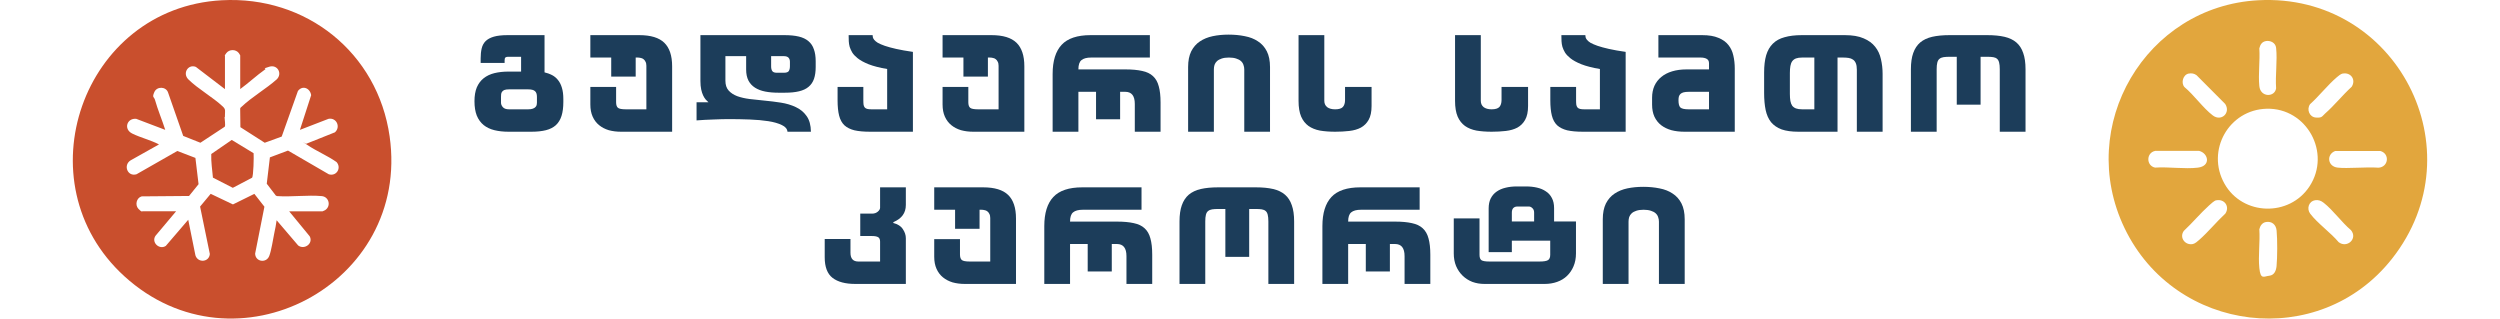
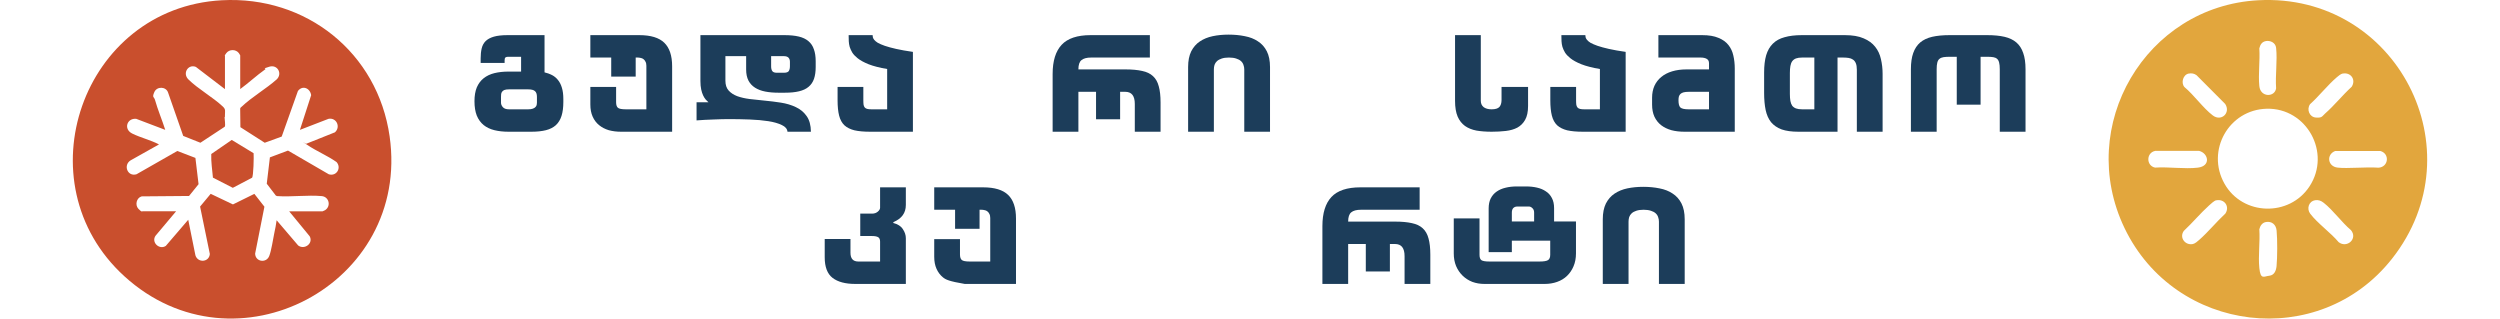
<svg xmlns="http://www.w3.org/2000/svg" fill="none" height="100%" overflow="visible" preserveAspectRatio="none" style="display: block;" viewBox="0 0 361 46" width="100%">
  <g id="Frame 36">
    <g id="Group 13">
      <path d="M32.017 0.038C44.231 -0.633 54.545 7.62 56.263 19.696C59.31 41.084 33.936 54.452 17.963 39.896C3.098 26.36 11.869 1.142 32.017 0.038ZM34.688 12.87V7.994C34.688 7.975 34.533 7.717 34.494 7.671C34.059 7.09 33.113 7.09 32.679 7.671C32.244 8.253 32.484 7.975 32.484 7.994V12.87L28.283 9.66C27.175 9.215 26.313 10.571 27.194 11.456C28.588 12.844 30.727 14.019 32.186 15.395C32.62 15.802 32.478 16.021 32.484 16.59C32.491 17.158 32.419 16.822 32.426 16.919C32.426 17.21 32.588 18.081 32.452 18.301L28.938 20.613L26.455 19.625L24.264 13.348C23.959 12.476 22.669 12.45 22.293 13.283C21.917 14.116 22.254 13.981 22.371 14.394C22.779 15.853 23.402 17.306 23.862 18.753L19.668 17.158C18.319 17.029 17.807 18.65 19.091 19.283C20.309 19.883 21.742 20.219 22.961 20.852L18.857 23.157C17.762 23.835 18.404 25.553 19.707 25.166L25.606 21.801L28.218 22.802L28.672 26.599L27.298 28.298L20.452 28.356C19.7 28.569 19.467 29.602 19.985 30.151C20.504 30.7 20.504 30.506 20.601 30.506H25.431L22.462 34.039C21.801 34.982 23 36.125 23.94 35.511L27.181 31.733L28.218 36.867C28.569 38.004 30.209 37.875 30.299 36.673L28.893 29.828L30.423 27.988L33.638 29.518L36.73 27.994L38.182 29.848L36.841 36.622C36.867 37.81 38.448 38.049 38.876 36.971C39.194 36.163 39.408 34.607 39.602 33.69C39.732 33.064 39.868 32.437 39.946 31.804L43.057 35.447C43.965 36.125 45.281 35.143 44.717 34.116L41.755 30.513H46.584C46.61 30.513 46.889 30.384 46.941 30.351C47.835 29.777 47.524 28.414 46.461 28.317C44.432 28.13 42.098 28.459 40.037 28.317L39.842 28.253L38.52 26.528L38.973 22.725L41.586 21.743L47.479 25.166C48.581 25.508 49.352 24.255 48.6 23.403C47.304 22.486 45.69 21.82 44.393 20.942C43.096 20.064 44.185 20.794 44.218 20.761L48.36 19.108C49.229 18.346 48.6 16.945 47.44 17.158L43.31 18.753L44.931 13.748C44.795 12.747 43.693 12.243 43.019 13.141L40.678 19.722L38.228 20.613L34.714 18.366L34.682 15.685C34.701 15.543 34.818 15.479 34.909 15.395C36.367 14.007 38.435 12.818 39.965 11.456C40.808 10.629 40.082 9.286 38.909 9.628C37.735 9.97 38.487 9.88 38.312 10.003C37.054 10.887 35.92 11.966 34.675 12.87H34.688Z" fill="#C94F2D" id="Vector" />
      <path d="M36.62 22.117C36.666 22.57 36.607 25.488 36.394 25.663L33.619 27.122L30.747 25.65C30.65 24.52 30.462 23.377 30.507 22.24L33.463 20.206L36.62 22.124V22.117Z" fill="#C94F2D" id="Vector_2" />
    </g>
    <g id="     ">
      <path d="M239.55 41V31.999C239.55 31.776 239.513 31.565 239.439 31.367C239.377 31.156 239.259 30.97 239.085 30.809C238.912 30.648 238.682 30.524 238.397 30.437C238.112 30.338 237.759 30.288 237.337 30.288C236.916 30.288 236.562 30.338 236.277 30.437C236.004 30.524 235.781 30.648 235.608 30.809C235.447 30.958 235.329 31.137 235.254 31.348C235.192 31.559 235.161 31.776 235.161 31.999V41H231.442V31.664C231.442 30.759 231.591 30.003 231.888 29.396C232.198 28.788 232.614 28.311 233.134 27.964C233.667 27.604 234.287 27.35 234.994 27.201C235.701 27.052 236.463 26.978 237.281 26.978C238.124 26.978 238.906 27.052 239.625 27.201C240.356 27.338 240.988 27.585 241.521 27.945C242.067 28.292 242.495 28.77 242.805 29.377C243.115 29.985 243.27 30.747 243.27 31.664V41H239.55Z" fill="#1C3D5A" id="Vector_3" />
      <path d="M218.31 34.751V36.406H214.962V30.102C214.962 29.532 215.062 29.048 215.26 28.652C215.471 28.242 215.756 27.914 216.115 27.666C216.487 27.406 216.915 27.22 217.399 27.108C217.895 26.984 218.434 26.922 219.017 26.922H220.355C220.926 26.922 221.453 26.978 221.936 27.089C222.432 27.201 222.86 27.381 223.219 27.629C223.591 27.864 223.883 28.187 224.093 28.596C224.304 28.992 224.41 29.476 224.41 30.046V31.98H227.571V36.592C227.571 37.287 227.453 37.907 227.218 38.452C226.995 38.985 226.685 39.444 226.288 39.828C225.891 40.213 225.414 40.504 224.856 40.702C224.298 40.901 223.697 41 223.052 41H214.349C213.729 41 213.146 40.901 212.601 40.702C212.068 40.492 211.603 40.194 211.206 39.81C210.809 39.425 210.493 38.96 210.257 38.415C210.034 37.869 209.923 37.262 209.923 36.592V31.534H213.642V36.797C213.642 37.169 213.729 37.423 213.902 37.559C214.088 37.696 214.479 37.764 215.074 37.764H222.327C222.922 37.764 223.325 37.696 223.536 37.559C223.746 37.423 223.852 37.169 223.852 36.797V34.751H218.31ZM218.31 31.98H221.527V30.697C221.527 30.424 221.446 30.214 221.285 30.065C221.124 29.904 220.957 29.823 220.783 29.823H219.091C218.855 29.823 218.663 29.898 218.514 30.046C218.378 30.195 218.31 30.412 218.31 30.697V31.98Z" fill="#1C3D5A" id="Vector_4" />
      <path d="M197.222 35.235H194.674V41H190.955V32.65C190.955 30.778 191.389 29.377 192.257 28.447C193.125 27.517 194.519 27.052 196.441 27.052H204.996V30.288H196.515C195.883 30.288 195.418 30.412 195.121 30.66C194.823 30.896 194.674 31.342 194.674 31.999H201.444C202.411 31.999 203.223 32.073 203.88 32.222C204.537 32.359 205.058 32.606 205.442 32.966C205.839 33.326 206.118 33.815 206.279 34.435C206.452 35.043 206.539 35.824 206.539 36.778V41H202.82V36.983C202.82 35.818 202.361 35.235 201.444 35.235H200.7V39.196H197.222V35.235Z" fill="#1C3D5A" id="Vector_5" />
-       <path d="M170.321 31.98C170.321 31.038 170.433 30.257 170.656 29.637C170.879 29.005 171.214 28.497 171.66 28.112C172.119 27.728 172.696 27.455 173.39 27.294C174.097 27.133 174.933 27.052 175.901 27.052H181.349C182.316 27.052 183.147 27.133 183.841 27.294C184.536 27.455 185.106 27.728 185.552 28.112C185.999 28.497 186.327 29.005 186.538 29.637C186.761 30.257 186.873 31.038 186.873 31.98V41H183.153V31.98C183.153 31.571 183.122 31.249 183.06 31.013C182.998 30.765 182.899 30.586 182.763 30.474C182.626 30.35 182.44 30.27 182.205 30.232C181.982 30.195 181.696 30.177 181.349 30.177H180.382V37.094H176.942V30.177H175.901C175.553 30.177 175.262 30.195 175.026 30.232C174.791 30.27 174.599 30.35 174.45 30.474C174.301 30.586 174.196 30.765 174.134 31.013C174.072 31.249 174.041 31.571 174.041 31.98V41H170.321V31.98Z" fill="#1C3D5A" id="Vector_6" />
-       <path d="M157.063 35.235H154.515V41H150.796V32.65C150.796 30.778 151.23 29.377 152.098 28.447C152.966 27.517 154.36 27.052 156.282 27.052H164.836V30.288H156.356C155.724 30.288 155.259 30.412 154.962 30.66C154.664 30.896 154.515 31.342 154.515 31.999H161.284C162.251 31.999 163.064 32.073 163.721 32.222C164.378 32.359 164.898 32.606 165.283 32.966C165.679 33.326 165.958 33.815 166.12 34.435C166.293 35.043 166.38 35.824 166.38 36.778V41H162.661V36.983C162.661 35.818 162.202 35.235 161.284 35.235H160.541V39.196H157.063V35.235Z" fill="#1C3D5A" id="Vector_7" />
-       <path d="M142.991 37.764V31.478C142.991 31.23 142.948 31.032 142.861 30.883C142.787 30.722 142.687 30.598 142.563 30.511C142.452 30.424 142.322 30.369 142.173 30.344C142.024 30.307 141.875 30.288 141.727 30.288H141.448V33.04H137.914V30.288H134.902V27.052H141.968C143.617 27.052 144.82 27.418 145.576 28.149C146.332 28.881 146.71 30.015 146.71 31.553V41H139.309C138.689 41 138.106 40.925 137.561 40.777C137.028 40.615 136.563 40.374 136.166 40.051C135.769 39.729 135.459 39.32 135.236 38.824C135.013 38.328 134.902 37.745 134.902 37.076V34.528H138.621V36.741C138.621 37.126 138.708 37.392 138.881 37.541C139.055 37.69 139.439 37.764 140.034 37.764H142.991Z" fill="#1C3D5A" id="Vector_8" />
+       <path d="M142.991 37.764V31.478C142.991 31.23 142.948 31.032 142.861 30.883C142.787 30.722 142.687 30.598 142.563 30.511C142.452 30.424 142.322 30.369 142.173 30.344C142.024 30.307 141.875 30.288 141.727 30.288H141.448V33.04H137.914V30.288H134.902V27.052H141.968C143.617 27.052 144.82 27.418 145.576 28.149C146.332 28.881 146.71 30.015 146.71 31.553V41H139.309C137.028 40.615 136.563 40.374 136.166 40.051C135.769 39.729 135.459 39.32 135.236 38.824C135.013 38.328 134.902 37.745 134.902 37.076V34.528H138.621V36.741C138.621 37.126 138.708 37.392 138.881 37.541C139.055 37.69 139.439 37.764 140.034 37.764H142.991Z" fill="#1C3D5A" id="Vector_8" />
      <path d="M127.085 27.052H130.804V29.6C130.804 30.753 130.203 31.578 129 32.073V32.204C129.645 32.365 130.104 32.662 130.376 33.096C130.662 33.518 130.804 33.952 130.804 34.398V41H123.496C122.07 41 120.979 40.709 120.223 40.126C119.466 39.543 119.088 38.551 119.088 37.15V34.51H122.808V36.499C122.808 37.343 123.186 37.764 123.942 37.764H127.085V34.9C127.085 34.578 126.992 34.361 126.806 34.249C126.62 34.138 126.322 34.082 125.913 34.082H124.221V30.846H125.95C126.26 30.846 126.527 30.753 126.75 30.567C126.973 30.381 127.085 30.189 127.085 29.991V27.052Z" fill="#1C3D5A" id="Vector_9" />
      <path d="M275.935 10.002C275.935 9.06 276.047 8.279 276.27 7.659C276.493 7.027 276.828 6.519 277.274 6.134C277.733 5.75 278.309 5.477 279.004 5.316C279.71 5.155 280.547 5.074 281.514 5.074H286.963C287.93 5.074 288.761 5.155 289.455 5.316C290.149 5.477 290.72 5.75 291.166 6.134C291.612 6.519 291.941 7.027 292.151 7.659C292.375 8.279 292.486 9.06 292.486 10.002V19.022H288.767V10.002C288.767 9.593 288.736 9.271 288.674 9.035C288.612 8.787 288.513 8.608 288.376 8.496C288.24 8.372 288.054 8.291 287.818 8.254C287.595 8.217 287.31 8.199 286.963 8.199H285.996V15.117H282.556V8.199H281.514C281.167 8.199 280.876 8.217 280.64 8.254C280.405 8.291 280.212 8.372 280.064 8.496C279.915 8.608 279.809 8.787 279.747 9.035C279.685 9.271 279.654 9.593 279.654 10.002V19.022H275.935V10.002Z" fill="#1C3D5A" id="Vector_10" />
      <path d="M265.339 19.022H259.685C258.718 19.022 257.912 18.91 257.268 18.687C256.636 18.451 256.127 18.104 255.743 17.646C255.371 17.175 255.111 16.592 254.962 15.898C254.813 15.191 254.739 14.36 254.739 13.406V10.486C254.739 9.494 254.838 8.657 255.036 7.975C255.247 7.281 255.569 6.723 256.003 6.302C256.437 5.868 257.001 5.558 257.696 5.372C258.39 5.173 259.22 5.074 260.187 5.074H266.399C267.502 5.074 268.407 5.229 269.114 5.539C269.821 5.837 270.372 6.24 270.769 6.748C271.178 7.256 271.457 7.851 271.606 8.533C271.767 9.215 271.848 9.928 271.848 10.672V19.022H268.128V10.077C268.128 9.68 268.079 9.364 267.98 9.128C267.88 8.893 267.744 8.719 267.57 8.608C267.397 8.484 267.186 8.403 266.938 8.366C266.703 8.329 266.436 8.31 266.138 8.31H265.339V19.022ZM260.225 8.31C259.865 8.31 259.568 8.353 259.332 8.44C259.109 8.527 258.929 8.663 258.793 8.849C258.669 9.023 258.582 9.252 258.532 9.537C258.483 9.823 258.458 10.157 258.458 10.542V13.554C258.458 13.951 258.483 14.292 258.532 14.577C258.582 14.85 258.669 15.079 258.793 15.265C258.929 15.439 259.109 15.569 259.332 15.656C259.568 15.743 259.865 15.786 260.225 15.786H261.991V8.31H260.225Z" fill="#1C3D5A" id="Vector_11" />
      <path d="M246.781 9.128C246.781 8.831 246.669 8.62 246.446 8.496C246.223 8.372 245.932 8.31 245.572 8.31H239.472V5.074H245.795C246.75 5.074 247.531 5.204 248.139 5.465C248.758 5.713 249.242 6.06 249.589 6.506C249.936 6.94 250.172 7.448 250.296 8.031C250.432 8.614 250.5 9.234 250.5 9.891V19.022H243.229C242.547 19.022 241.921 18.947 241.351 18.799C240.78 18.637 240.284 18.396 239.863 18.073C239.454 17.751 239.131 17.342 238.896 16.846C238.673 16.35 238.561 15.767 238.561 15.098V14.112C238.561 13.48 238.673 12.91 238.896 12.401C239.131 11.893 239.46 11.465 239.882 11.118C240.315 10.759 240.842 10.486 241.462 10.3C242.082 10.114 242.776 10.021 243.545 10.021H246.781V9.128ZM243.88 13.257C243.57 13.257 243.316 13.282 243.117 13.331C242.931 13.381 242.783 13.455 242.671 13.554C242.56 13.654 242.479 13.784 242.429 13.945C242.392 14.094 242.374 14.274 242.374 14.484C242.374 15.005 242.467 15.352 242.652 15.526C242.851 15.699 243.248 15.786 243.843 15.786H246.781V13.257H243.88Z" fill="#1C3D5A" id="Vector_12" />
      <path d="M231.026 15.786V9.965C229.935 9.779 229.042 9.55 228.348 9.277C227.666 9.004 227.127 8.707 226.73 8.384C226.408 8.124 226.16 7.858 225.986 7.585C225.825 7.312 225.701 7.039 225.614 6.767C225.54 6.494 225.497 6.227 225.484 5.967C225.472 5.707 225.466 5.459 225.466 5.223V5.074H228.925C228.925 5.173 228.937 5.279 228.962 5.39C228.987 5.502 229.055 5.626 229.166 5.762C229.278 5.899 229.452 6.041 229.687 6.19C229.935 6.326 230.27 6.469 230.691 6.618C231.125 6.767 231.671 6.915 232.328 7.064C232.985 7.213 233.791 7.355 234.745 7.492V19.022H228.571C227.666 19.022 226.91 18.954 226.302 18.817C225.707 18.669 225.224 18.427 224.852 18.092C224.492 17.745 224.238 17.28 224.089 16.697C223.941 16.114 223.866 15.377 223.866 14.484V12.55H227.586V14.484C227.586 14.757 227.598 14.98 227.623 15.154C227.66 15.315 227.722 15.445 227.809 15.544C227.896 15.631 228.013 15.693 228.162 15.73C228.311 15.767 228.509 15.786 228.757 15.786H231.026Z" fill="#1C3D5A" id="Vector_13" />
      <path d="M213.828 5.074V14.559C213.828 14.943 213.964 15.247 214.237 15.47C214.522 15.681 214.907 15.786 215.39 15.786C215.923 15.786 216.295 15.674 216.506 15.451C216.717 15.216 216.822 14.881 216.822 14.447V12.55H220.653V15.303C220.653 16.145 220.51 16.815 220.225 17.311C219.953 17.794 219.581 18.166 219.11 18.427C218.638 18.675 218.08 18.836 217.436 18.91C216.791 18.985 216.109 19.022 215.39 19.022C214.584 19.022 213.853 18.966 213.196 18.855C212.551 18.73 211.999 18.507 211.541 18.185C211.082 17.85 210.729 17.398 210.481 16.827C210.233 16.245 210.109 15.488 210.109 14.559V5.074H213.828Z" fill="#1C3D5A" id="Vector_14" />
-       <path d="M191.23 5.074V14.559C191.23 14.943 191.367 15.247 191.64 15.47C191.925 15.681 192.309 15.786 192.793 15.786C193.326 15.786 193.698 15.674 193.908 15.451C194.119 15.216 194.224 14.881 194.224 14.447V12.55H198.055V15.303C198.055 16.145 197.913 16.815 197.628 17.311C197.355 17.794 196.983 18.166 196.512 18.427C196.041 18.675 195.483 18.836 194.838 18.91C194.193 18.985 193.512 19.022 192.793 19.022C191.987 19.022 191.255 18.966 190.598 18.855C189.953 18.73 189.402 18.507 188.943 18.185C188.484 17.85 188.131 17.398 187.883 16.827C187.635 16.245 187.511 15.488 187.511 14.559V5.074H191.23Z" fill="#1C3D5A" id="Vector_15" />
      <path d="M179.672 19.022V10.021C179.672 9.798 179.635 9.587 179.56 9.389C179.498 9.178 179.38 8.992 179.207 8.831C179.033 8.67 178.804 8.546 178.519 8.459C178.234 8.36 177.88 8.31 177.459 8.31C177.037 8.31 176.684 8.36 176.399 8.459C176.126 8.546 175.903 8.67 175.729 8.831C175.568 8.98 175.45 9.159 175.376 9.37C175.314 9.581 175.283 9.798 175.283 10.021V19.022H171.564V9.686C171.564 8.781 171.712 8.025 172.01 7.418C172.32 6.81 172.735 6.333 173.256 5.986C173.789 5.626 174.409 5.372 175.116 5.223C175.822 5.074 176.585 5 177.403 5C178.246 5 179.027 5.074 179.746 5.223C180.478 5.36 181.11 5.607 181.643 5.967C182.188 6.314 182.616 6.791 182.926 7.399C183.236 8.006 183.391 8.769 183.391 9.686V19.022H179.672Z" fill="#1C3D5A" id="Vector_16" />
      <path d="M158.268 13.257H155.72V19.022H152V10.672C152 8.8 152.434 7.399 153.302 6.469C154.17 5.539 155.565 5.074 157.486 5.074H166.041V8.31H157.561C156.929 8.31 156.464 8.434 156.166 8.682C155.869 8.918 155.72 9.364 155.72 10.021H162.489C163.456 10.021 164.268 10.095 164.925 10.244C165.582 10.38 166.103 10.629 166.487 10.988C166.884 11.348 167.163 11.837 167.324 12.457C167.498 13.065 167.585 13.846 167.585 14.8V19.022H163.865V15.005C163.865 13.839 163.406 13.257 162.489 13.257H161.745V17.218H158.268V13.257Z" fill="#1C3D5A" id="Vector_17" />
-       <path d="M144.196 15.786V9.5C144.196 9.252 144.153 9.054 144.066 8.905C143.992 8.744 143.892 8.62 143.768 8.533C143.657 8.446 143.527 8.391 143.378 8.366C143.229 8.329 143.08 8.31 142.932 8.31H142.653V11.062H139.119V8.31H136.107V5.074H143.173C144.822 5.074 146.025 5.44 146.781 6.171C147.537 6.903 147.915 8.037 147.915 9.575V19.022H140.514C139.894 19.022 139.311 18.947 138.766 18.799C138.233 18.637 137.768 18.396 137.371 18.073C136.974 17.751 136.664 17.342 136.441 16.846C136.218 16.35 136.107 15.767 136.107 15.098V12.55H139.826V14.763C139.826 15.148 139.913 15.414 140.086 15.563C140.26 15.712 140.644 15.786 141.239 15.786H144.196Z" fill="#1C3D5A" id="Vector_18" />
      <path d="M128.106 15.786V9.965C127.015 9.779 126.122 9.55 125.428 9.277C124.746 9.004 124.207 8.707 123.81 8.384C123.488 8.124 123.24 7.858 123.066 7.585C122.905 7.312 122.781 7.039 122.694 6.767C122.62 6.494 122.577 6.227 122.564 5.967C122.552 5.707 122.546 5.459 122.546 5.223V5.074H126.005C126.005 5.173 126.017 5.279 126.042 5.39C126.067 5.502 126.135 5.626 126.246 5.762C126.358 5.899 126.532 6.041 126.767 6.19C127.015 6.326 127.35 6.469 127.771 6.618C128.205 6.767 128.751 6.915 129.408 7.064C130.065 7.213 130.871 7.355 131.825 7.492V19.022H125.651C124.746 19.022 123.99 18.954 123.383 18.817C122.787 18.669 122.304 18.427 121.932 18.092C121.572 17.745 121.318 17.28 121.17 16.697C121.021 16.114 120.946 15.377 120.946 14.484V12.55H124.666V14.484C124.666 14.757 124.678 14.98 124.703 15.154C124.74 15.315 124.802 15.445 124.889 15.544C124.976 15.631 125.093 15.693 125.242 15.73C125.391 15.767 125.589 15.786 125.837 15.786H128.106Z" fill="#1C3D5A" id="Vector_19" />
      <path d="M104.749 11.658C104.749 12.253 104.904 12.724 105.214 13.071C105.524 13.418 105.939 13.691 106.46 13.889C106.981 14.075 107.576 14.211 108.245 14.298C108.915 14.373 109.609 14.447 110.328 14.521C111.146 14.596 111.952 14.695 112.746 14.819C113.552 14.943 114.277 15.16 114.922 15.47C115.566 15.767 116.087 16.201 116.484 16.772C116.88 17.329 117.085 18.08 117.097 19.022H113.713C113.676 18.613 113.403 18.29 112.895 18.055C112.386 17.807 111.735 17.621 110.942 17.497C110.148 17.373 109.25 17.292 108.245 17.255C107.254 17.218 106.255 17.199 105.251 17.199C104.607 17.199 103.863 17.218 103.02 17.255C102.189 17.28 101.377 17.323 100.583 17.385V14.763H102.294C102.17 14.652 102.04 14.521 101.904 14.373C101.767 14.211 101.643 14.013 101.532 13.777C101.42 13.542 101.327 13.257 101.253 12.922C101.179 12.575 101.141 12.166 101.141 11.695V5.074H113.266C114.085 5.074 114.779 5.142 115.349 5.279C115.92 5.415 116.385 5.638 116.744 5.948C117.104 6.246 117.364 6.636 117.525 7.12C117.699 7.591 117.785 8.168 117.785 8.849V9.668C117.785 10.337 117.705 10.907 117.544 11.379C117.383 11.85 117.122 12.234 116.763 12.532C116.416 12.829 115.957 13.046 115.386 13.182C114.829 13.319 114.147 13.387 113.341 13.387H112.392C111.698 13.387 111.066 13.331 110.496 13.22C109.925 13.108 109.436 12.922 109.026 12.662C108.617 12.401 108.301 12.06 108.078 11.639C107.855 11.205 107.743 10.672 107.743 10.04V8.106H104.749V11.658ZM111.351 8.106V9.593C111.351 9.878 111.407 10.102 111.518 10.263C111.63 10.424 111.847 10.505 112.169 10.505H113.192C113.552 10.505 113.787 10.424 113.899 10.263C114.01 10.089 114.066 9.854 114.066 9.556V8.924C114.066 8.676 113.998 8.477 113.862 8.329C113.725 8.18 113.49 8.106 113.155 8.106H111.351Z" fill="#1C3D5A" id="Vector_20" />
      <path d="M93.337 15.786V9.5C93.337 9.252 93.293 9.054 93.206 8.905C93.132 8.744 93.033 8.62 92.909 8.533C92.797 8.446 92.667 8.391 92.518 8.366C92.37 8.329 92.221 8.31 92.072 8.31H91.793V11.062H88.26V8.31H85.247V5.074H92.314C93.963 5.074 95.165 5.44 95.921 6.171C96.678 6.903 97.056 8.037 97.056 9.575V19.022H89.654C89.035 19.022 88.452 18.947 87.906 18.799C87.373 18.637 86.908 18.396 86.512 18.073C86.115 17.751 85.805 17.342 85.582 16.846C85.359 16.35 85.247 15.767 85.247 15.098V12.55H88.966V14.763C88.966 15.148 89.053 15.414 89.227 15.563C89.4 15.712 89.785 15.786 90.38 15.786H93.337Z" fill="#1C3D5A" id="Vector_21" />
      <path d="M72.866 9.091H69.407V8.422C69.407 7.889 69.456 7.411 69.555 6.99C69.655 6.568 69.841 6.221 70.113 5.948C70.398 5.663 70.795 5.446 71.303 5.297C71.812 5.149 72.481 5.074 73.312 5.074H78.631V10.449C79.015 10.536 79.374 10.666 79.709 10.839C80.044 11.013 80.329 11.248 80.565 11.546C80.813 11.844 81.005 12.222 81.141 12.68C81.278 13.127 81.346 13.666 81.346 14.298V14.726C81.346 15.519 81.259 16.189 81.085 16.734C80.912 17.28 80.639 17.726 80.267 18.073C79.895 18.408 79.418 18.65 78.835 18.799C78.252 18.947 77.552 19.022 76.734 19.022H73.424C72.68 19.022 72.004 18.947 71.397 18.799C70.789 18.65 70.268 18.402 69.834 18.055C69.413 17.708 69.084 17.255 68.849 16.697C68.626 16.127 68.514 15.433 68.514 14.614C68.514 13.833 68.626 13.17 68.849 12.624C69.084 12.079 69.413 11.639 69.834 11.304C70.268 10.957 70.789 10.709 71.397 10.56C72.004 10.412 72.68 10.337 73.424 10.337H75.246V8.199H73.349C73.2 8.199 73.083 8.229 72.996 8.291C72.909 8.353 72.866 8.49 72.866 8.701V9.091ZM72.345 14.838C72.345 15.061 72.438 15.278 72.624 15.488C72.81 15.687 73.101 15.786 73.498 15.786H76.269C76.554 15.786 76.777 15.755 76.938 15.693C77.112 15.631 77.242 15.55 77.329 15.451C77.416 15.352 77.472 15.253 77.496 15.154C77.521 15.042 77.533 14.937 77.533 14.838V13.982C77.533 13.598 77.441 13.325 77.254 13.164C77.069 12.99 76.74 12.903 76.269 12.903H73.498C73.213 12.903 72.99 12.934 72.829 12.996C72.68 13.059 72.568 13.145 72.494 13.257C72.419 13.356 72.376 13.474 72.364 13.61C72.351 13.734 72.345 13.858 72.345 13.982V14.838Z" fill="#1C3D5A" id="Vector_22" />
    </g>
    <path d="M326.1 0.036C346.039 -1.03 357.809 21.66 345.393 37.376C334.883 50.679 314.074 48.124 306.781 32.933C299.687 18.154 309.852 0.903 326.1 0.036ZM327.181 5.936C326.618 6.033 326.368 6.469 326.247 6.983C326.362 8.729 326.074 10.719 326.247 12.434C326.413 14.097 328.492 14.064 328.671 12.748C328.537 10.893 328.87 8.729 328.671 6.912C328.595 6.18 327.859 5.814 327.181 5.93V5.936ZM316.05 10.623C315.244 10.771 314.892 11.946 315.43 12.569C316.818 13.718 318.129 15.612 319.53 16.671C320.771 17.608 322.153 16.273 321.315 15.008L317.189 10.867C316.856 10.61 316.466 10.546 316.05 10.623ZM338.247 10.623C338.011 10.675 337.627 10.989 337.435 11.156C336.098 12.299 334.895 13.852 333.571 15.047C333.047 15.791 333.469 16.896 334.397 16.973C335.324 17.05 335.298 16.793 335.746 16.395C337.096 15.207 338.247 13.75 339.578 12.536C340.25 11.503 339.45 10.386 338.254 10.63L338.247 10.623ZM327.315 15.701C321.846 15.836 318.513 21.736 321.219 26.532C323.835 31.168 330.59 31.348 333.495 26.911C336.667 22.064 333.092 15.56 327.315 15.701ZM311.189 21.794C309.897 22.07 309.897 23.932 311.189 24.202C313.14 24.067 315.468 24.439 317.374 24.208C319.281 23.977 318.91 22.141 317.56 21.788H311.195L311.189 21.794ZM337.224 21.794C335.9 22.282 336.085 24.029 337.544 24.202C339.002 24.375 341.587 24.08 343.467 24.215C344.913 24.112 345.118 22.186 343.717 21.801H337.224V21.794ZM320.016 28.921C319.729 28.979 319.249 29.434 319.012 29.646C317.745 30.783 316.594 32.176 315.34 33.344C314.649 34.314 315.551 35.469 316.652 35.238C316.978 35.168 317.33 34.847 317.579 34.628C318.884 33.479 320.061 32.022 321.347 30.834C322.012 29.82 321.213 28.683 320.023 28.927L320.016 28.921ZM334.281 28.921C333.379 29.075 333.047 30.141 333.597 30.86C334.659 32.259 336.539 33.582 337.697 34.962C338.881 35.9 340.506 34.481 339.482 33.235C338.139 32.105 336.898 30.346 335.548 29.287C335.164 28.985 334.78 28.831 334.288 28.914L334.281 28.921ZM327.181 32.067C326.663 32.157 326.349 32.625 326.247 33.113C326.368 34.898 326.068 36.94 326.247 38.692C326.426 40.445 326.899 39.899 327.686 39.816C328.415 39.739 328.671 39.078 328.735 38.429C328.857 37.145 328.863 34.583 328.742 33.299C328.665 32.445 328.064 31.913 327.194 32.06L327.181 32.067Z" fill="#E2A63D" id="Vector_23" />
  </g>
</svg>